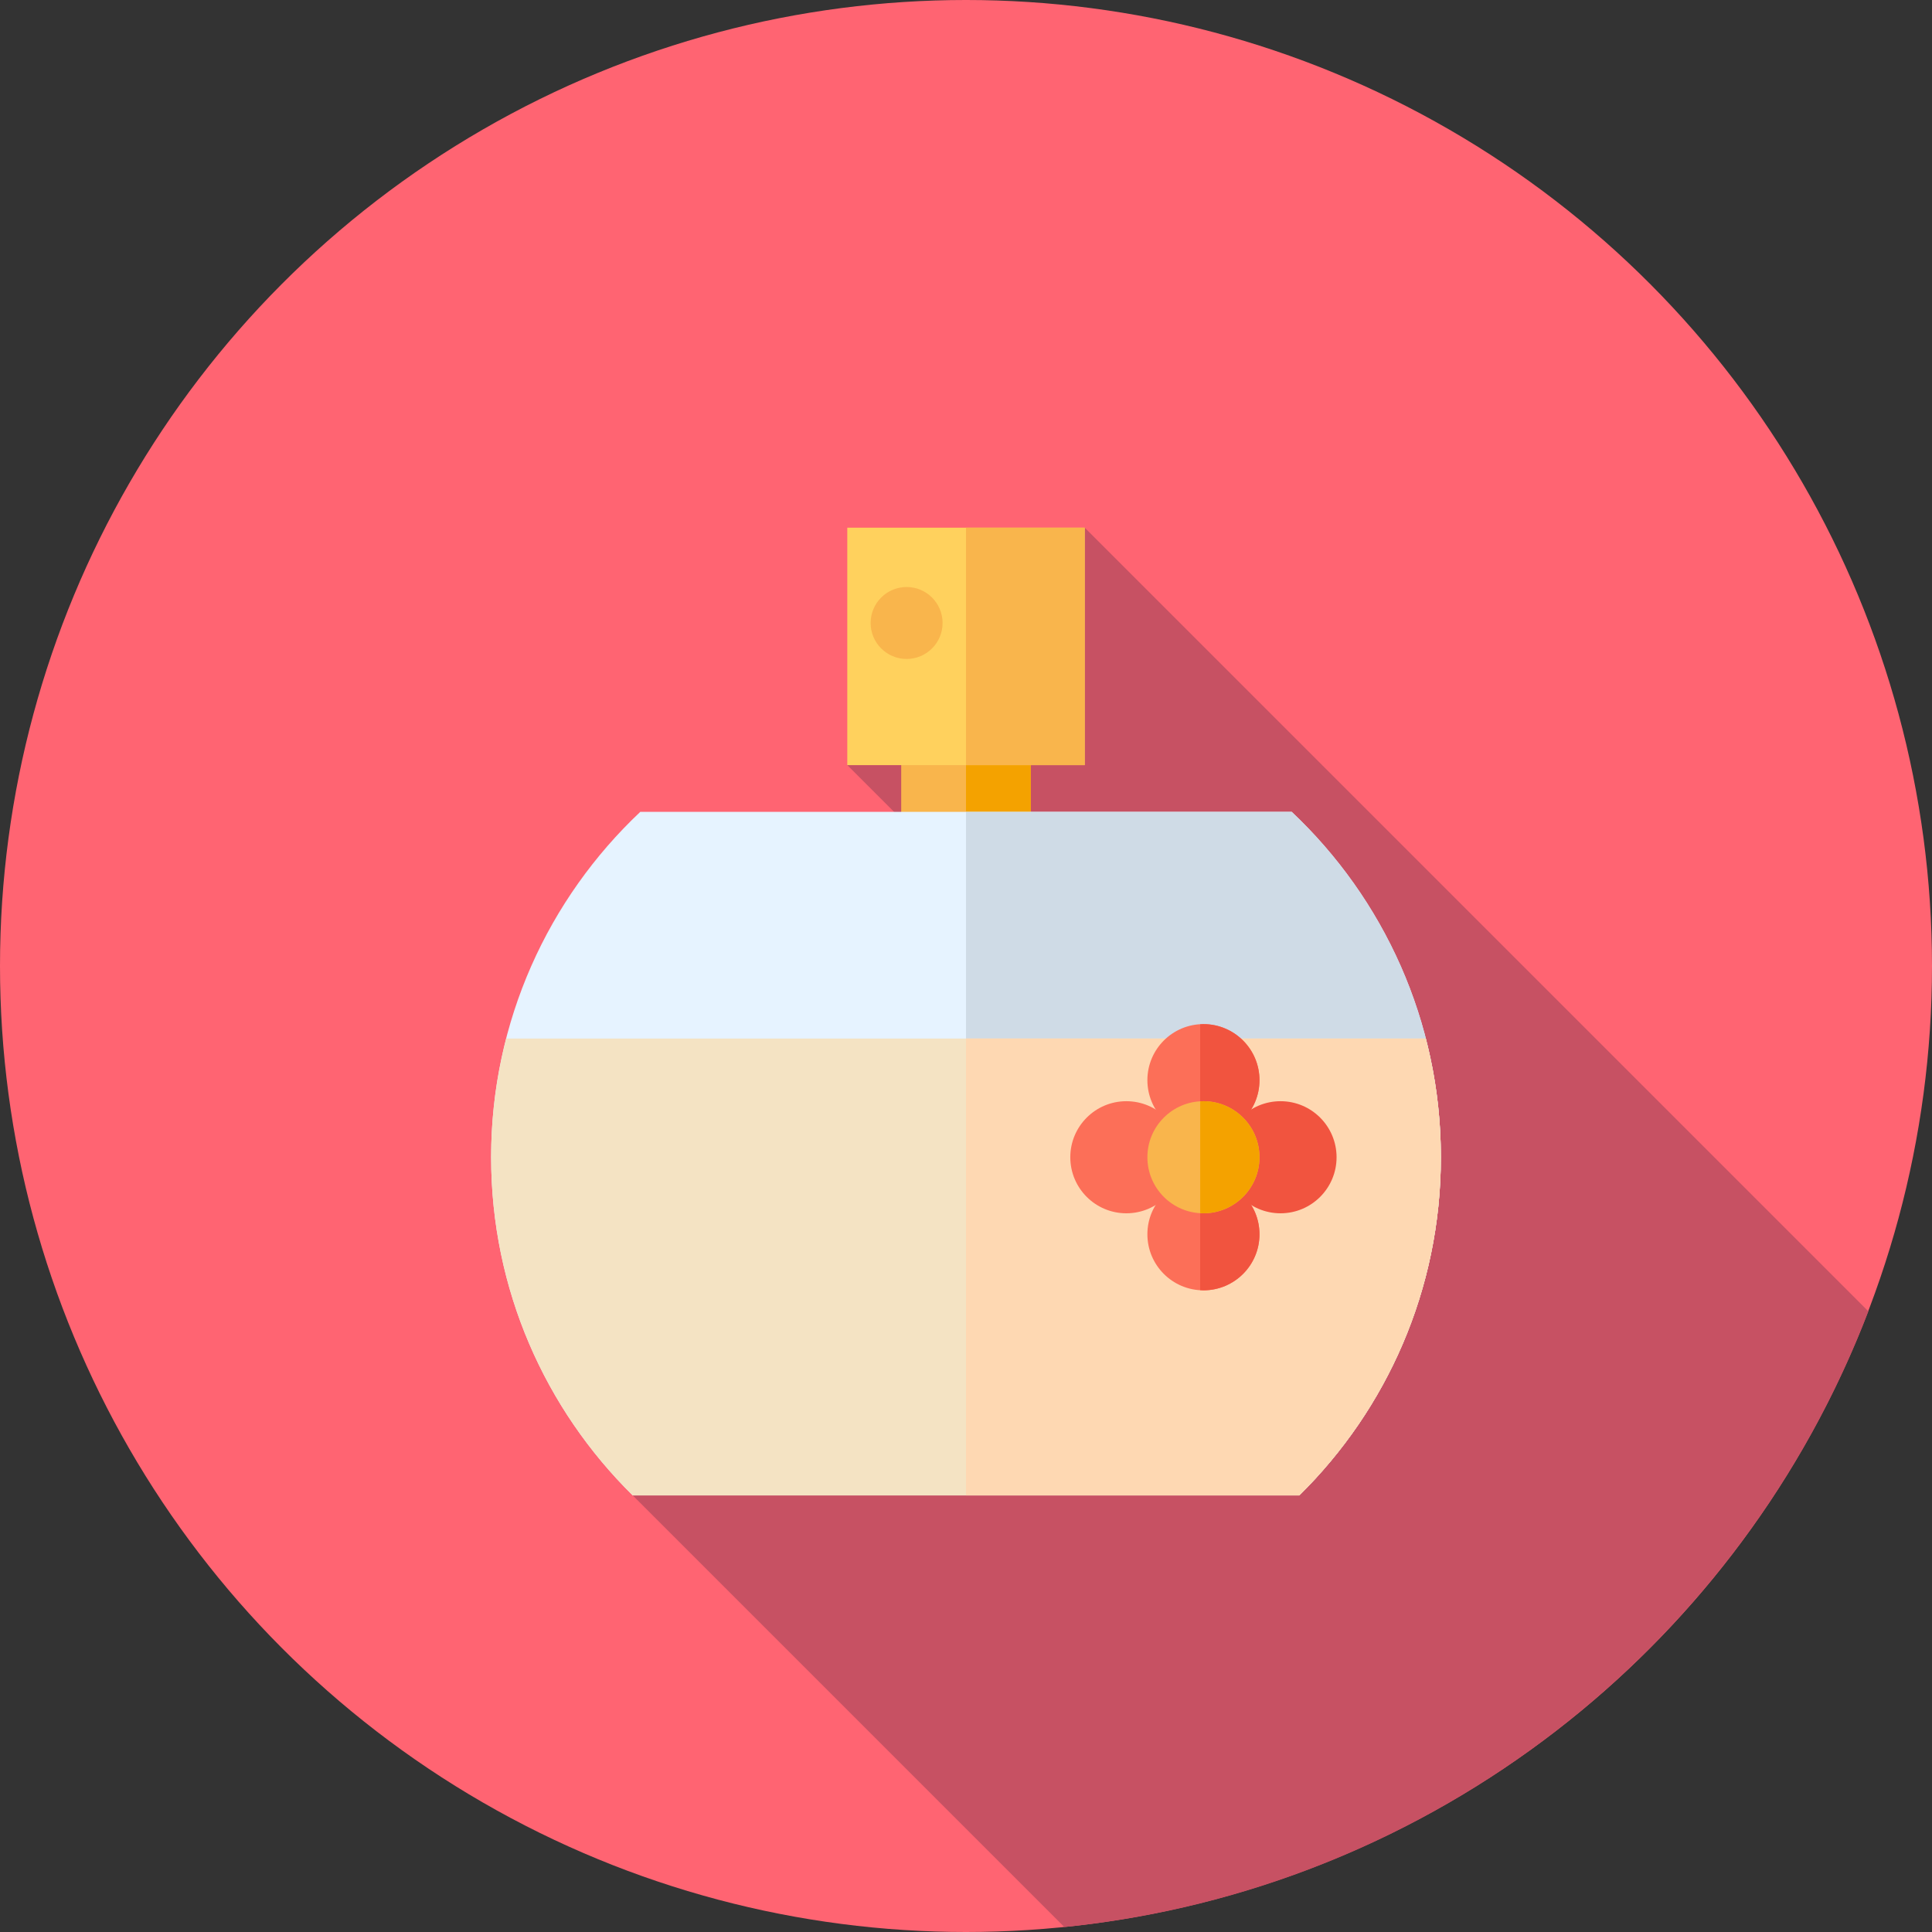
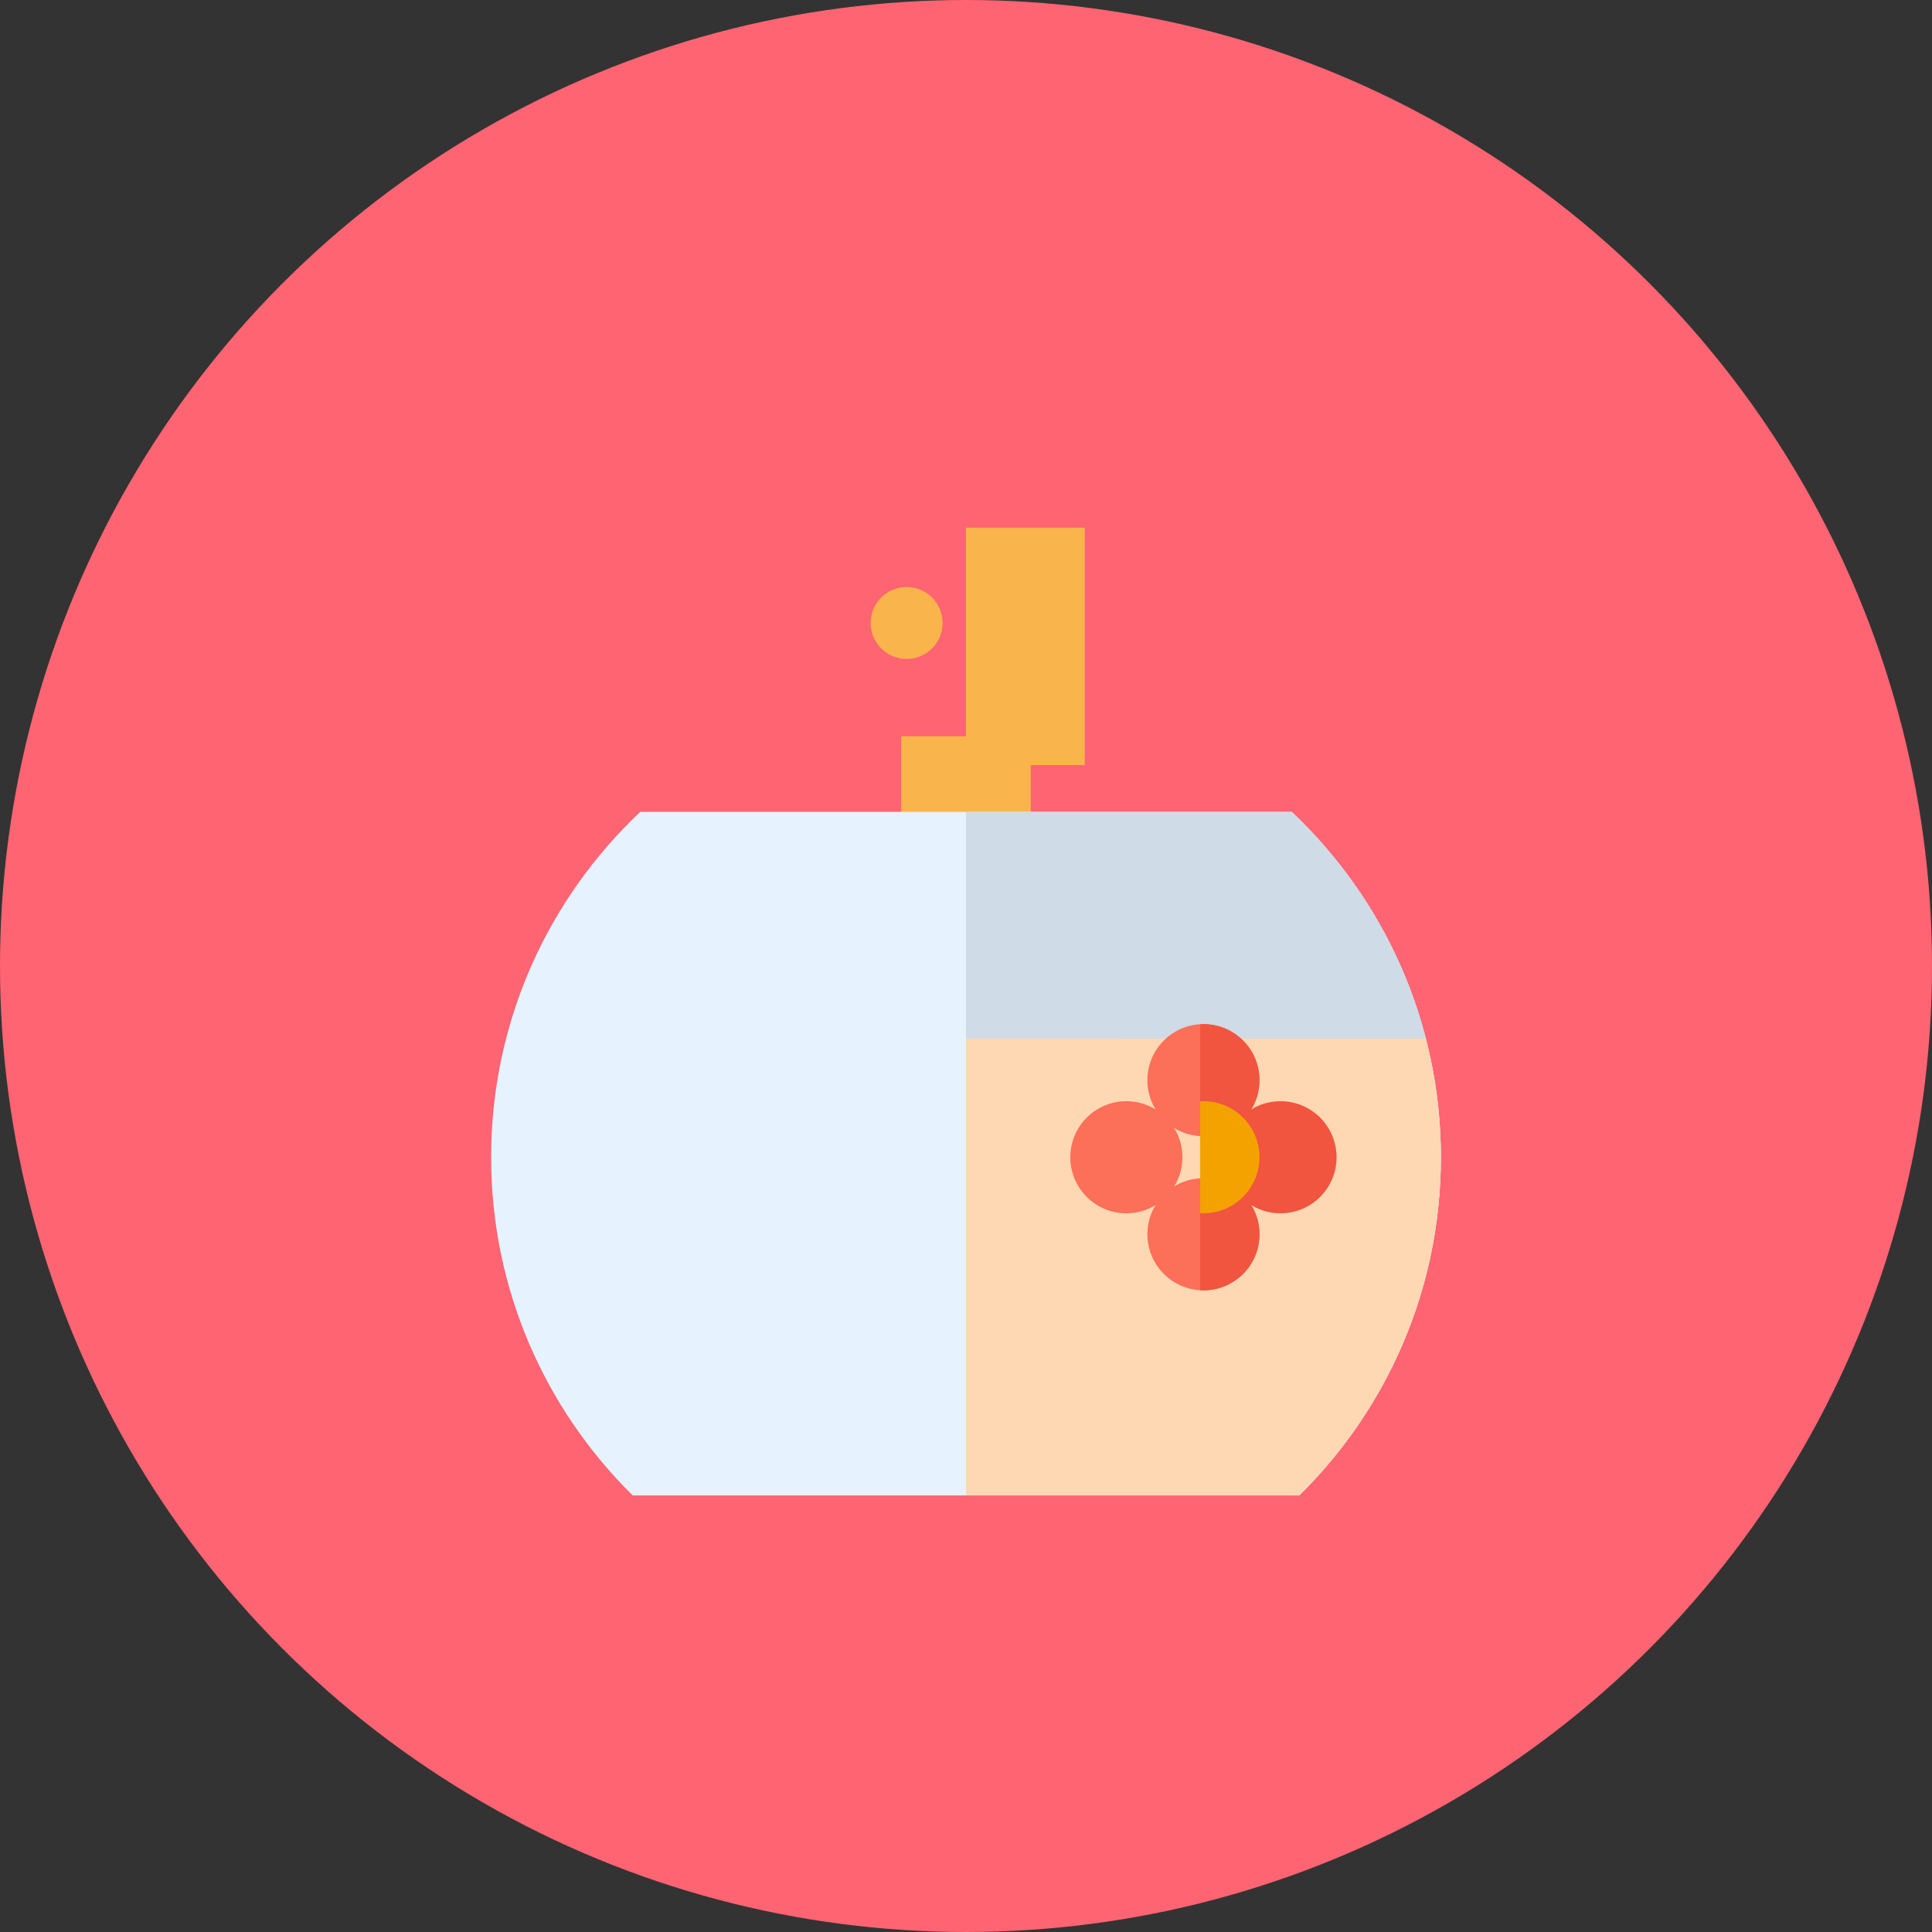
<svg xmlns="http://www.w3.org/2000/svg" version="1.1" id="Layer_1" viewBox="0 0 512 512" xml:space="preserve" width="102px" height="102px" fill="#000000">
  <rect x="0" y="0" width="512" height="512" fill="#333333" stroke="none" />
  <g id="SVGRepo_bgCarrier" stroke-width="0" />
  <g id="SVGRepo_tracerCarrier" stroke-linecap="round" stroke-linejoin="round" />
  <g id="SVGRepo_iconCarrier">
    <circle style="fill:#FF6472;" cx="256" cy="256" r="256" />
-     <path style="fill:#C75163;" d="M282.067,510.688c97.73-9.883,179.209-74.745,213.07-163.173L287.461,139.838l-35.592,47.097 l-27.331,15.825l33.558,33.558l-90.421,159.978L282.067,510.688z" />
    <rect x="238.83" y="195.129" style="fill:#F9B54C;" width="34.321" height="34.321" />
-     <rect x="256" y="195.129" style="fill:#F4A200;" width="17.16" height="34.321" />
    <path style="fill:#E6F3FF;" d="M381.845,306.679c0-36.074-15.201-68.577-39.521-91.524H169.675 c-24.319,22.945-39.521,55.449-39.521,91.524c0,35.08,14.367,66.794,37.521,89.617h176.649 C367.478,373.474,381.845,341.759,381.845,306.679z" />
    <path style="fill:#CFDBE6;" d="M381.845,306.678c0-36.073-15.201-68.577-39.521-91.524H256v181.141h88.323 C367.478,373.474,381.845,341.759,381.845,306.678z" />
-     <rect x="224.539" y="139.843" style="fill:#FFD15D;" width="62.923" height="62.923" />
    <g>
      <rect x="256" y="139.843" style="fill:#F9B54C;" width="31.461" height="62.923" />
      <circle style="fill:#F9B54C;" cx="240.261" cy="165.098" r="9.533" />
    </g>
-     <path style="fill:#F4E3C3;" d="M130.155,306.679c0,35.08,14.367,66.794,37.521,89.617h176.649 c23.156-22.823,37.521-54.537,37.521-89.617c0-10.869-1.403-21.404-3.998-31.461H134.151 C131.558,285.275,130.155,295.81,130.155,306.679z" />
    <path style="fill:#FED8B2;" d="M381.845,306.678c0-10.869-1.403-21.404-3.998-31.461H256v121.079h88.323 C367.478,373.474,381.845,341.759,381.845,306.678z" />
    <circle style="fill:#FC6F58;" cx="318.923" cy="286.255" r="14.853" />
    <path style="fill:#F1543F;" d="M318.923,271.405c-0.291,0-0.574,0.028-0.862,0.043v29.618c0.286,0.017,0.571,0.043,0.862,0.043 c8.202,0,14.853-6.649,14.853-14.853S327.125,271.405,318.923,271.405z" />
    <circle style="fill:#FC6F58;" cx="318.923" cy="327.094" r="14.853" />
    <g>
      <path style="fill:#F1543F;" d="M318.923,312.248c-0.291,0-0.574,0.028-0.862,0.043v29.618c0.286,0.017,0.571,0.043,0.862,0.043 c8.202,0,14.853-6.649,14.853-14.853S327.125,312.248,318.923,312.248z" />
      <circle style="fill:#F1543F;" cx="339.351" cy="306.683" r="14.853" />
    </g>
    <circle style="fill:#FC6F58;" cx="298.494" cy="306.683" r="14.853" />
-     <circle style="fill:#F9B54C;" cx="318.923" cy="306.683" r="14.853" />
    <path style="fill:#F4A200;" d="M318.923,291.826c-0.291,0-0.574,0.028-0.862,0.043v29.618c0.286,0.016,0.571,0.043,0.862,0.043 c8.202,0,14.853-6.649,14.853-14.853C333.774,298.477,327.125,291.826,318.923,291.826z" />
  </g>
</svg>